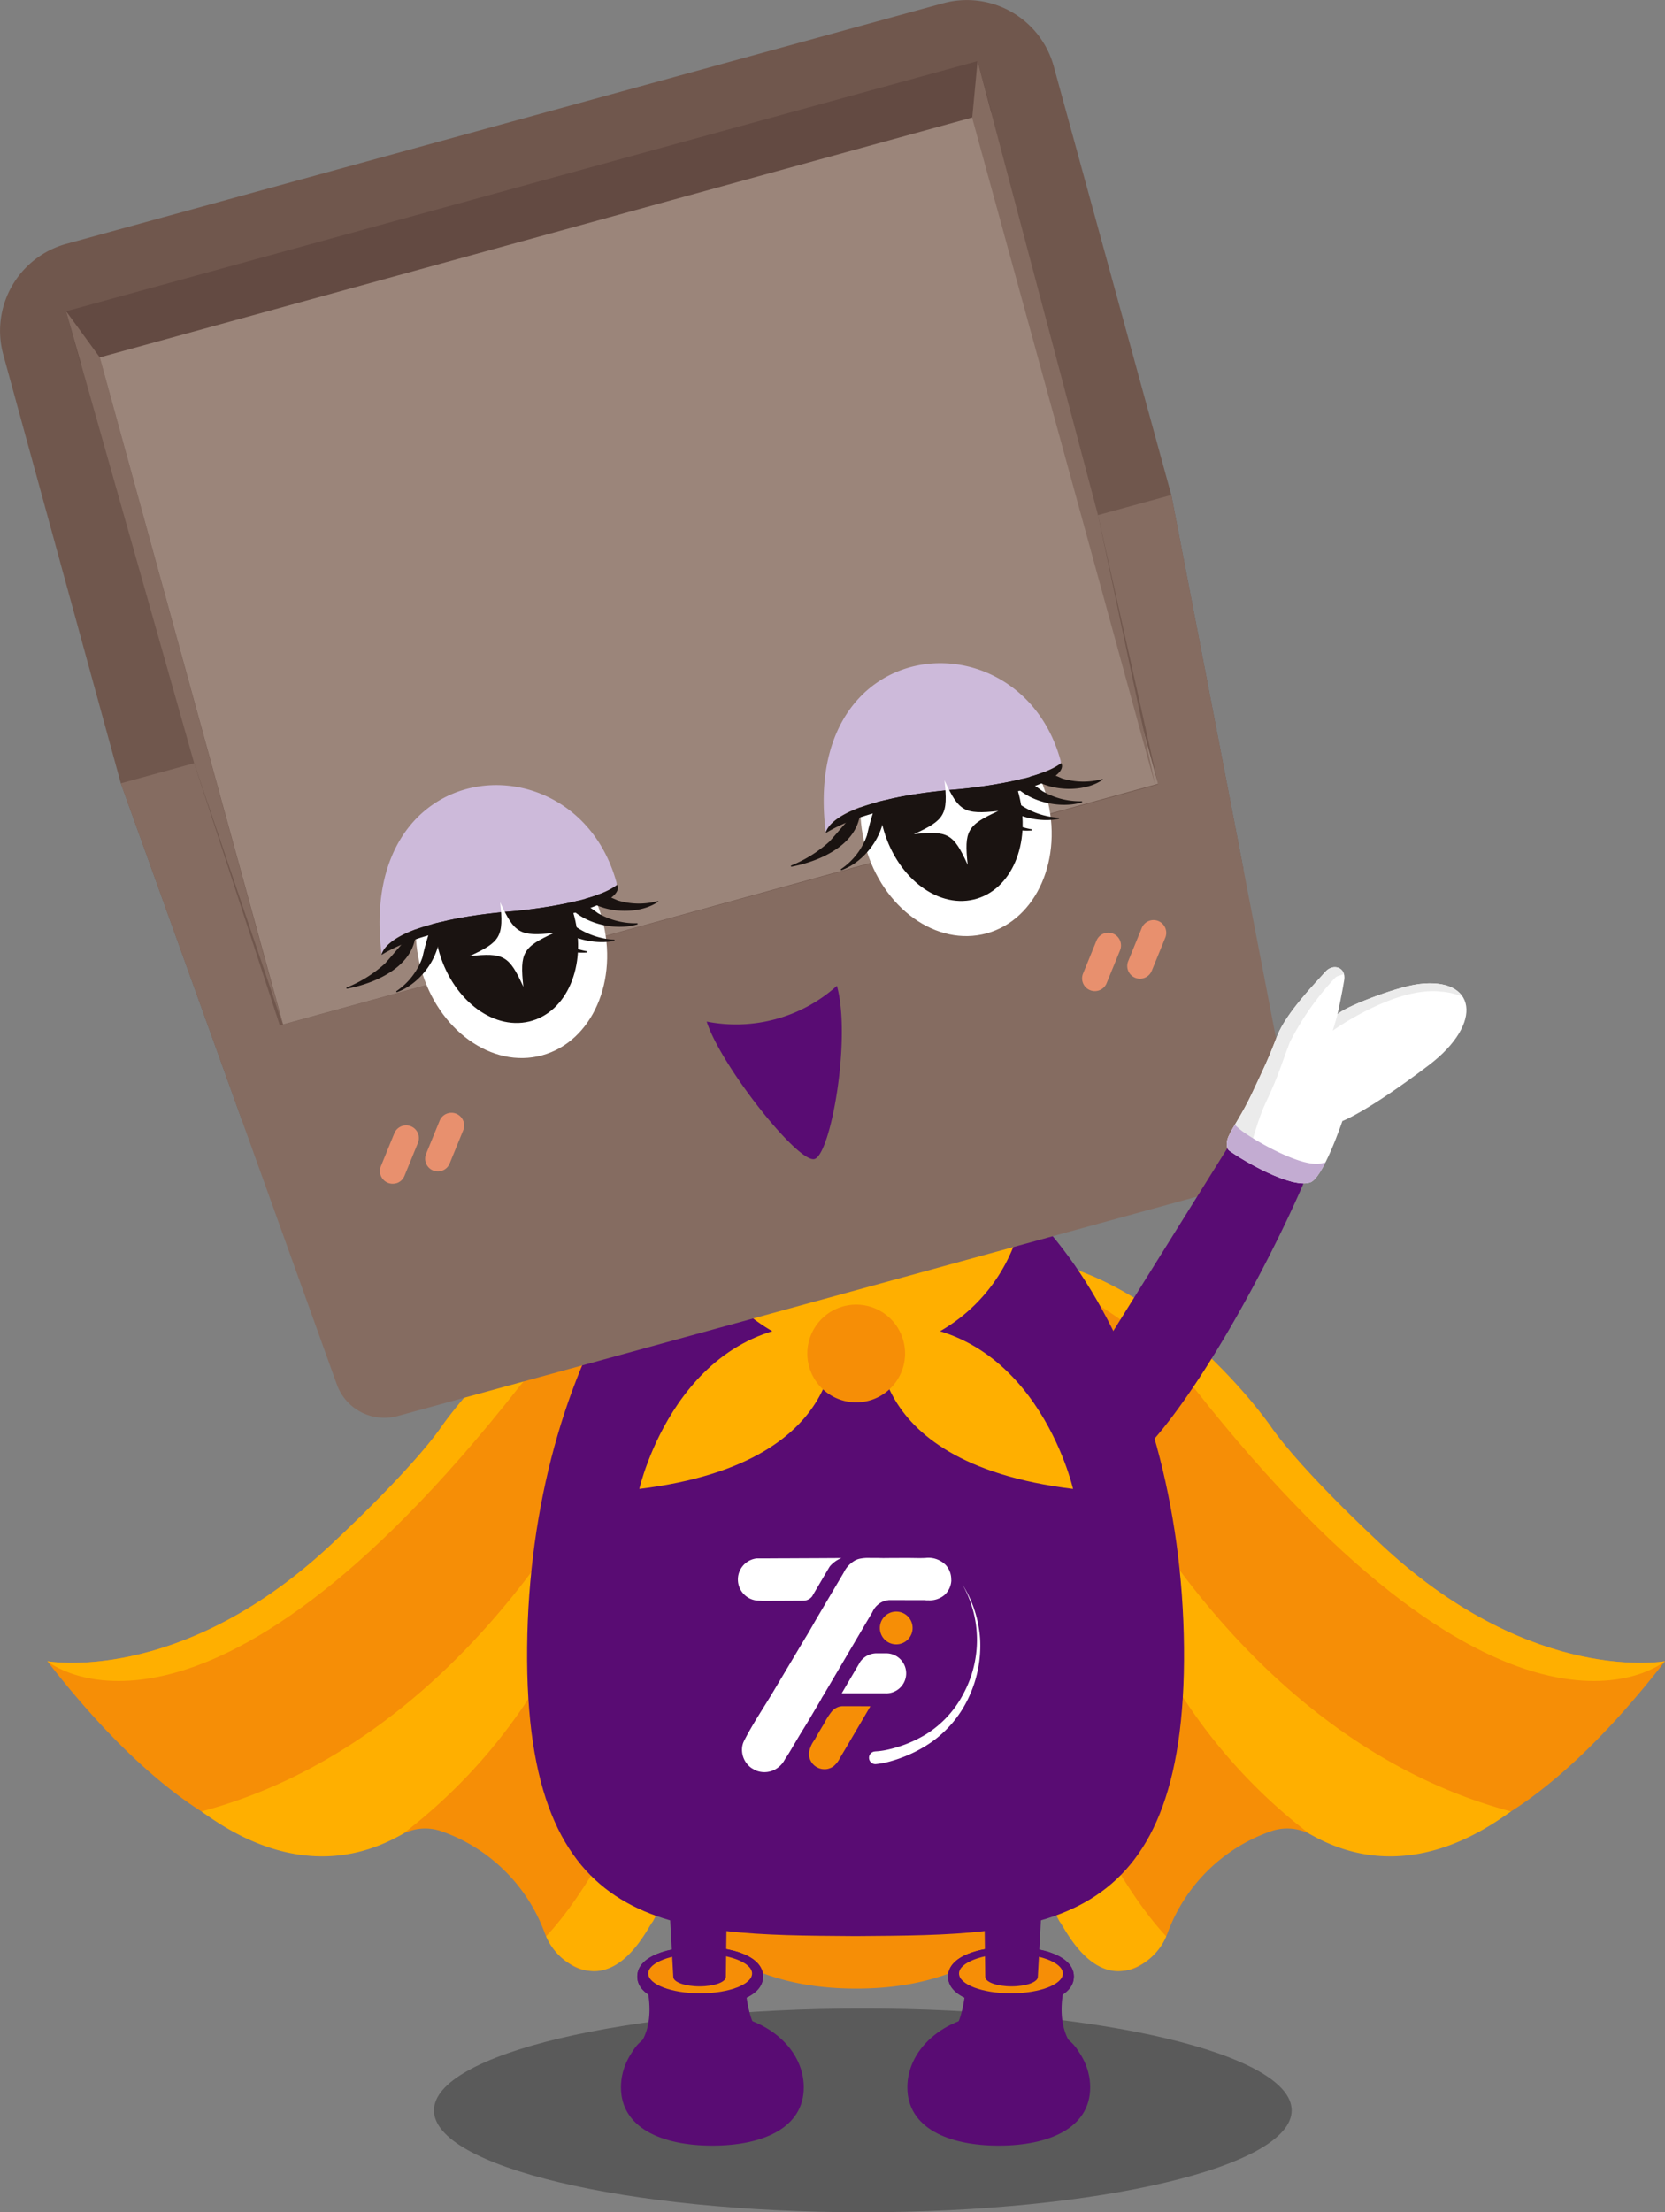
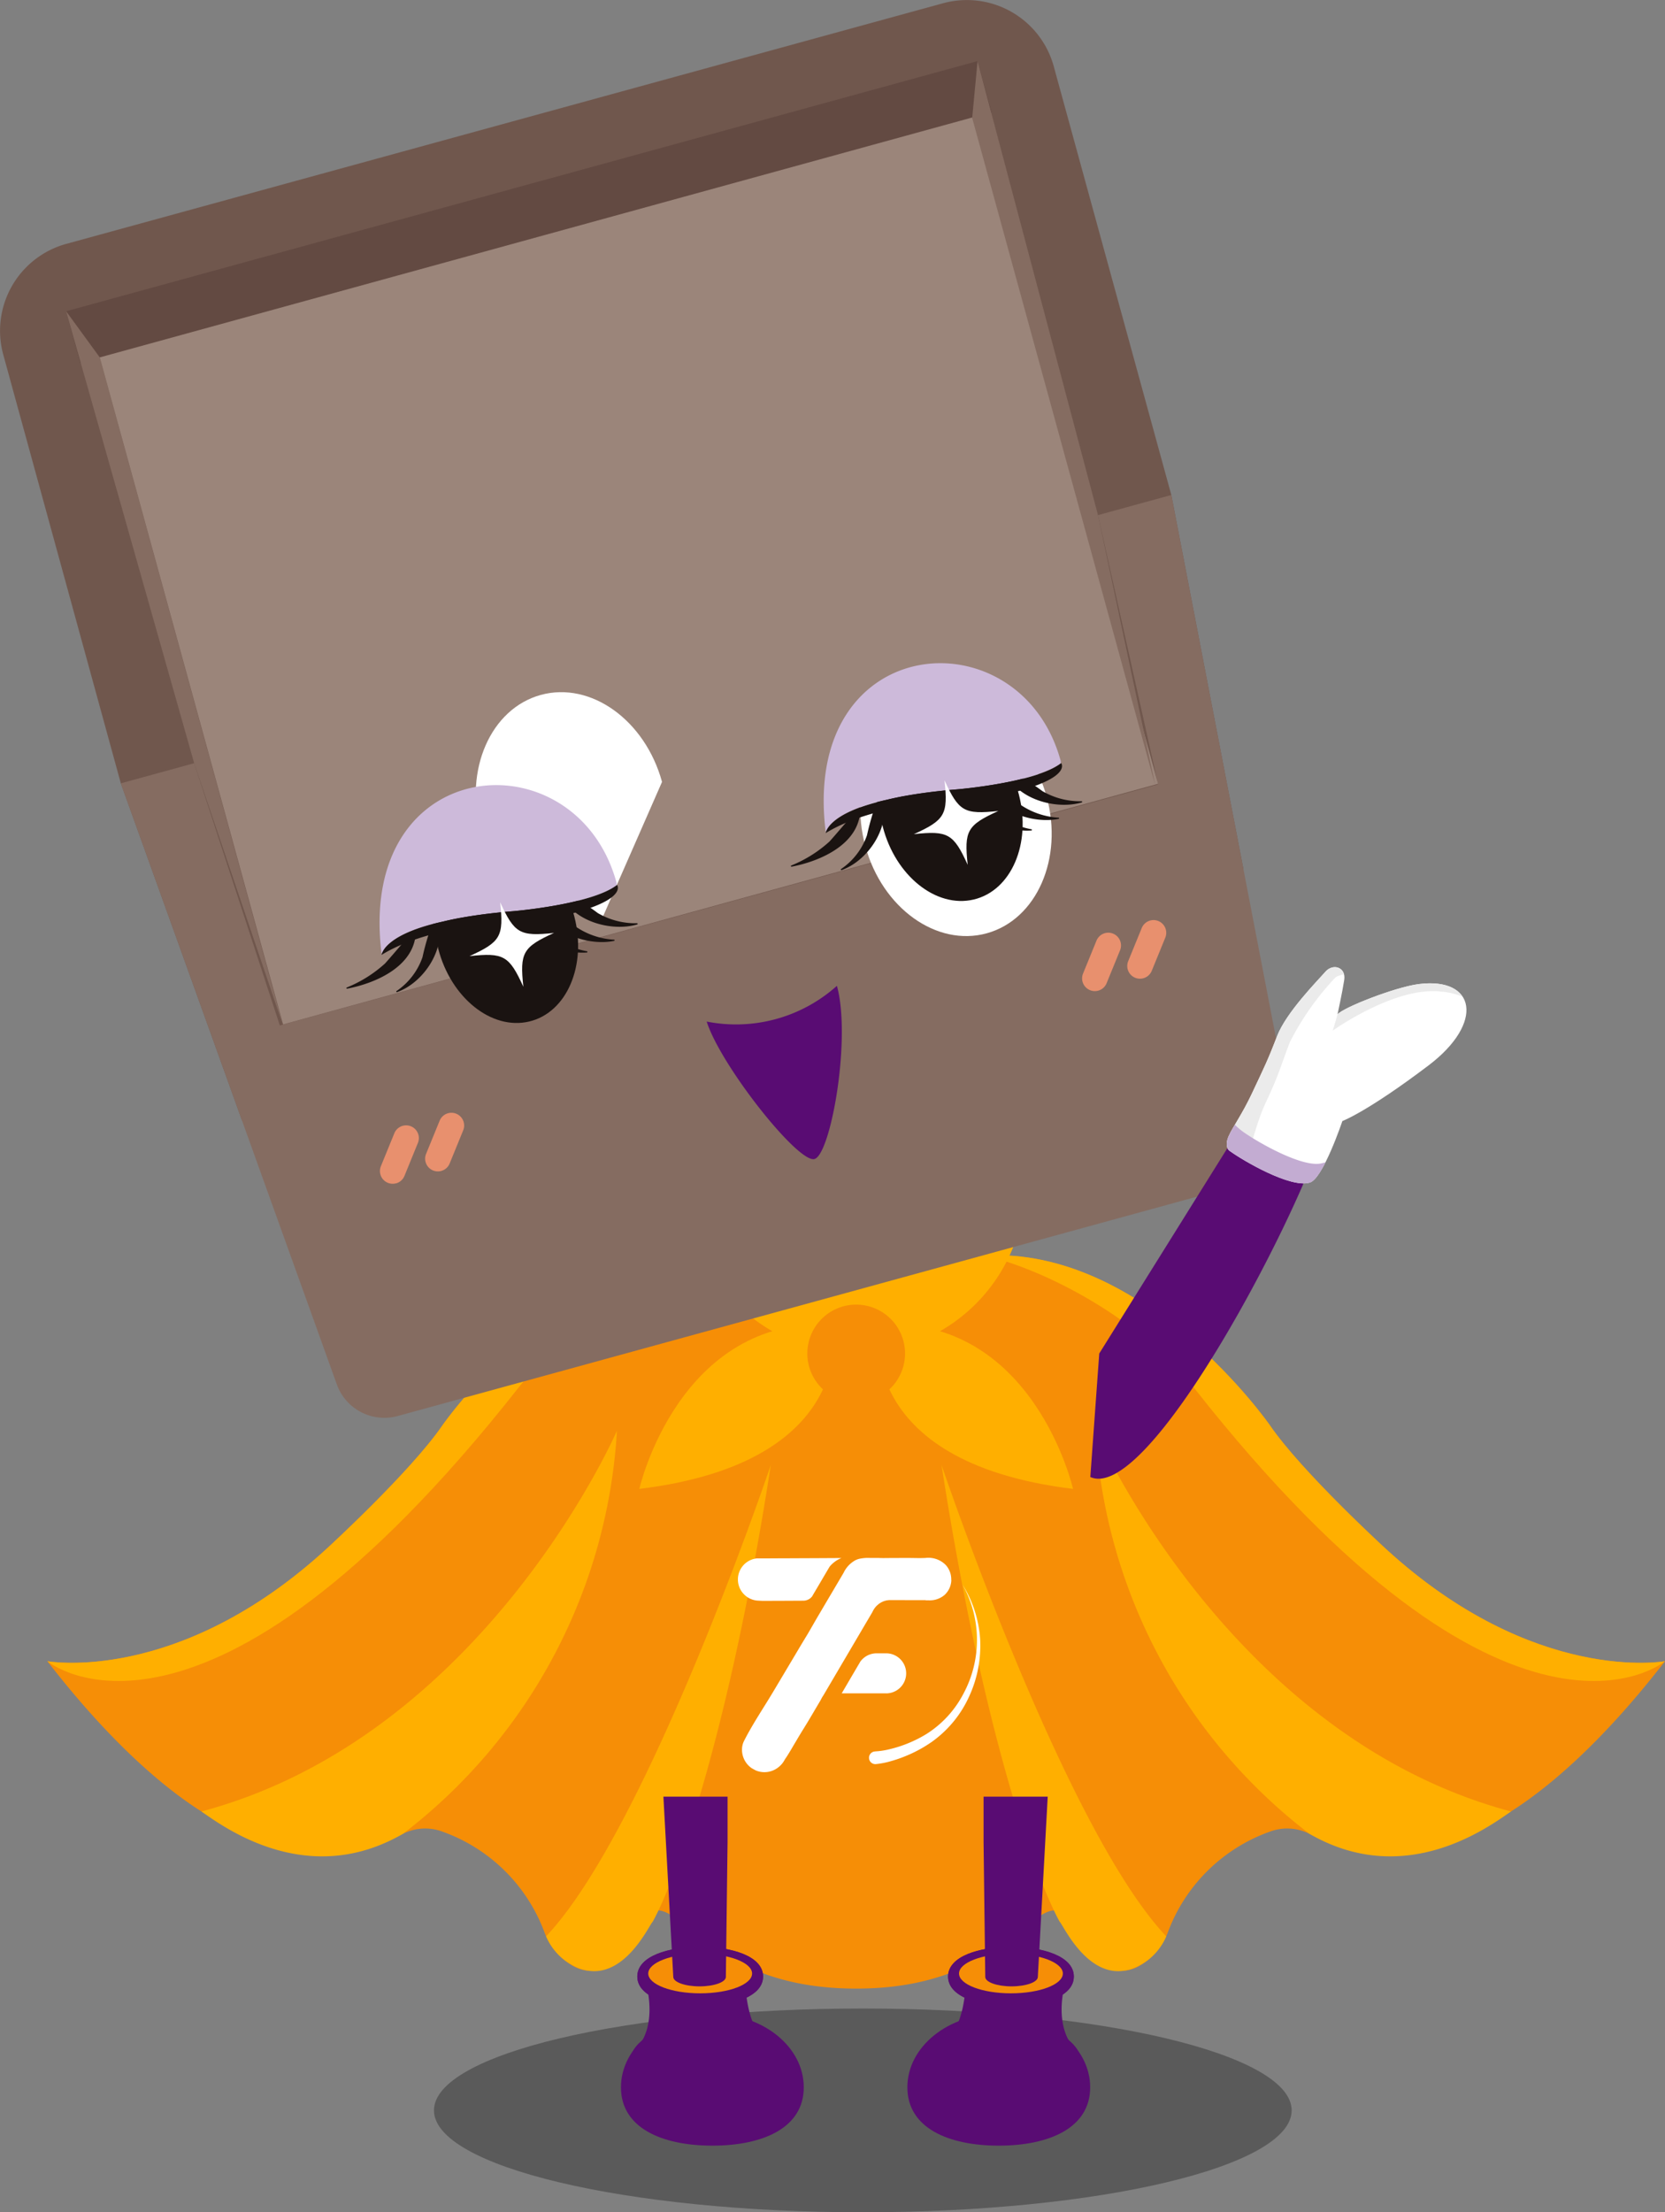
<svg xmlns="http://www.w3.org/2000/svg" width="129.058" height="171.41" viewBox="0 0 129.058 171.41">
  <rect x="0" y="0" width="129.058" height="171.41" fill="#808080" stroke="none" />
  <defs>
    <clipPath id="clip-path">
      <rect id="Rectangle_1697" data-name="Rectangle 1697" width="129.058" height="171.41" fill="none" />
    </clipPath>
    <clipPath id="clip-path-3">
      <rect id="Rectangle_1693" data-name="Rectangle 1693" width="66.481" height="15.789" />
    </clipPath>
  </defs>
  <g id="Group_3125" data-name="Group 3125" clip-path="url(#clip-path)">
    <g id="Group_3124" data-name="Group 3124">
      <g id="Group_3123" data-name="Group 3123" clip-path="url(#clip-path)">
        <g id="Group_3122" data-name="Group 3122" transform="translate(33.638 155.621)" opacity="0.3">
          <g id="Group_3121" data-name="Group 3121">
            <g id="Group_3120" data-name="Group 3120" clip-path="url(#clip-path-3)">
              <path id="Path_19963" data-name="Path 19963" d="M26.738,131.593c0,4.36,14.883,7.894,33.241,7.894s33.241-3.534,33.241-7.894S78.336,123.7,59.979,123.7s-33.241,3.534-33.241,7.894" transform="translate(-26.738 -123.698)" />
            </g>
          </g>
        </g>
        <path id="Path_19964" data-name="Path 19964" d="M106.65,100.041s-6.456-5.909-8.959-9.542c0,0-9.642-13.9-22.191-13.157l.006-.013L65.629,77.3H65.6l-9.88.025.006.013C43.175,76.6,33.533,90.5,33.533,90.5c-2.5,3.633-8.96,9.542-8.96,9.542-11.533,10.575-21.655,8.723-21.655,8.723,9.362,12.085,15.684,13.45,15.684,13.45,4.763,2.824,9.651,1.045,11.9-.089a3.827,3.827,0,0,1,3.071-.146,13.134,13.134,0,0,1,7.852,7.723,5.015,5.015,0,0,0,1.6,2.239c3.321,2.637,4.748-2.117,4.748-2.117a1.9,1.9,0,0,1,1.833-1.635c2.521-1.151,4.617,5.941,15.989,5.941h.033c11.37,0,13.466-7.092,15.987-5.941a1.9,1.9,0,0,1,1.834,1.635s1.425,4.754,4.747,2.117a5.015,5.015,0,0,0,1.6-2.239,13.134,13.134,0,0,1,7.853-7.723,3.827,3.827,0,0,1,3.071.146c2.246,1.135,7.134,2.914,11.9.089,0,0,6.322-1.365,15.684-13.45,0,0-10.122,1.852-21.655-8.723" transform="translate(0.753 19.949)" fill="#f68e06" />
        <path id="Path_19965" data-name="Path 19965" d="M41.908,125.621c1.942-3.528,6.017-15.108,9.157-35.4,0,0-9.493,28.133-17.418,36.527a4.589,4.589,0,0,0,1.448,1.859c4.041,2.935,6.516-2.748,6.812-2.988" transform="translate(8.683 23.283)" fill="#ffaf00" />
        <path id="Path_19966" data-name="Path 19966" d="M12.413,117.618c1.843,1.291,8.278,5.992,15.635,1.719a42.447,42.447,0,0,0,16.57-31.22s-10.273,23.645-32.205,29.5" transform="translate(3.203 22.739)" fill="#ffaf00" />
        <path id="Path_19967" data-name="Path 19967" d="M39.424,87.585c4.616-5.864,12.427-9.449,16.292-10.254C43.17,76.591,33.533,90.5,33.533,90.5c-2.5,3.635-8.96,9.542-8.96,9.542-11.533,10.575-21.655,8.723-21.655,8.723s11.944,10.018,36.506-21.179" transform="translate(0.753 19.949)" fill="#ffaf00" />
        <path id="Path_19968" data-name="Path 19968" d="M67.169,125.621c-1.944-3.528-6.019-15.108-9.159-35.4,0,0,9.493,28.133,17.418,36.527a4.59,4.59,0,0,1-1.448,1.859c-4.041,2.935-6.514-2.748-6.811-2.988" transform="translate(14.97 23.283)" fill="#ffaf00" />
        <path id="Path_19969" data-name="Path 19969" d="M99.7,117.618c-1.844,1.291-8.279,5.992-15.636,1.719a42.444,42.444,0,0,1-16.569-31.22s10.273,23.645,32.205,29.5" transform="translate(17.417 22.739)" fill="#ffaf00" />
        <path id="Path_19970" data-name="Path 19970" d="M76.909,87.585c-4.616-5.864-12.427-9.449-16.292-10.254C73.164,76.591,82.8,90.5,82.8,90.5c2.5,3.635,8.96,9.542,8.96,9.542,11.533,10.575,21.655,8.723,21.655,8.723s-11.944,10.018-36.506-21.179" transform="translate(15.643 19.949)" fill="#ffaf00" />
-         <path id="Path_19971" data-name="Path 19971" d="M57.935,69.514c-13.889.225-25.251,18.1-25.457,40.2-.208,22.307,11.19,22.261,25.251,22.357h.413c14.06-.1,25.458-.05,25.251-22.357-.206-22.107-11.568-39.979-25.457-40.2" transform="translate(8.381 17.939)" fill="#590c73" />
        <path id="Path_19972" data-name="Path 19972" d="M68.968,128.793a2.407,2.407,0,0,0-1.006-2.071c-1.2-2.166-.088-5.115-.088-5.115l-7.9.138s.162,4.581-2.307,5.415c1.819,2.3,4.416,2.5,5.645,5.152a5.409,5.409,0,0,1,2.418-.623,3.7,3.7,0,0,0,.686-.079c.018,0,.036-.005.054-.005l-.005-.009a3,3,0,0,0,2.5-2.8" transform="translate(14.883 31.382)" fill="#590c73" />
        <path id="Path_19973" data-name="Path 19973" d="M58.413,122.2c0-1.586,2.448-2.3,4.874-2.3s4.874.71,4.874,2.3-2.448,2.3-4.874,2.3-4.874-.71-4.874-2.3" transform="translate(15.074 30.944)" fill="#590c73" />
        <path id="Path_19974" data-name="Path 19974" d="M59.088,121.86c0,.848,1.8,1.535,4.023,1.535s4.025-.687,4.025-1.535-1.8-1.535-4.025-1.535-4.023.687-4.023,1.535" transform="translate(15.248 31.051)" fill="#590c73" />
        <path id="Path_19975" data-name="Path 19975" d="M55.905,129.723c0,3.146,3.173,4.519,7.085,4.519s7.085-1.373,7.085-4.519-3.173-5.7-7.085-5.7-7.085,2.55-7.085,5.7" transform="translate(14.427 32.006)" fill="#590c73" />
        <path id="Path_19976" data-name="Path 19976" d="M58.413,122.2c0-1.586,2.448-2.3,4.874-2.3s4.874.71,4.874,2.3-2.448,2.3-4.874,2.3-4.874-.71-4.874-2.3" transform="translate(15.074 30.944)" fill="#590c73" />
        <path id="Path_19977" data-name="Path 19977" d="M59.088,121.86c0,.848,1.8,1.535,4.023,1.535s4.025-.687,4.025-1.535-1.8-1.535-4.025-1.535-4.023.687-4.023,1.535" transform="translate(15.248 31.051)" fill="#f68e06" />
        <path id="Path_19978" data-name="Path 19978" d="M60.6,110.652h4.973l-.766,13.968c0,.405-.912.732-2.038.732s-2.037-.327-2.037-.732L60.6,114.146Z" transform="translate(15.638 28.555)" fill="#590c73" />
        <path id="Path_19979" data-name="Path 19979" d="M38.775,128.793a2.407,2.407,0,0,1,1.006-2.071c1.2-2.166.088-5.115.088-5.115l7.9.138s-.162,4.581,2.307,5.415c-1.819,2.3-4.416,2.5-5.645,5.152a5.409,5.409,0,0,0-2.418-.623,3.7,3.7,0,0,1-.686-.079c-.018,0-.036-.005-.054-.005l.005-.009a3,3,0,0,1-2.5-2.8" transform="translate(10.006 31.382)" fill="#590c73" />
        <path id="Path_19980" data-name="Path 19980" d="M44.14,124.5c-2.426,0-4.874-.71-4.874-2.3s2.448-2.3,4.874-2.3,4.874.711,4.874,2.3-2.448,2.3-4.874,2.3" transform="translate(10.133 30.943)" fill="#590c73" />
        <path id="Path_19981" data-name="Path 19981" d="M47.989,121.86c0,.848-1.8,1.535-4.023,1.535s-4.025-.687-4.025-1.535,1.8-1.535,4.025-1.535,4.023.687,4.023,1.535" transform="translate(10.307 31.051)" fill="#590c73" />
        <path id="Path_19982" data-name="Path 19982" d="M52.429,129.723c0,3.146-3.173,4.519-7.085,4.519s-7.085-1.373-7.085-4.519,3.173-5.7,7.085-5.7,7.085,2.55,7.085,5.7" transform="translate(9.873 32.006)" fill="#590c73" />
        <path id="Path_19983" data-name="Path 19983" d="M44.14,124.5c-2.426,0-4.874-.71-4.874-2.3s2.448-2.3,4.874-2.3,4.874.711,4.874,2.3-2.448,2.3-4.874,2.3" transform="translate(10.133 30.943)" fill="#590c73" />
        <path id="Path_19984" data-name="Path 19984" d="M47.989,121.86c0,.848-1.8,1.535-4.023,1.535s-4.025-.687-4.025-1.535,1.8-1.535,4.025-1.535,4.023.687,4.023,1.535" transform="translate(10.307 31.051)" fill="#f68e06" />
        <path id="Path_19985" data-name="Path 19985" d="M45.847,110.652H40.874l.766,13.968c0,.405.912.732,2.038.732s2.037-.327,2.037-.732l.132-10.475Z" transform="translate(10.548 28.555)" fill="#590c73" />
        <path id="Path_19986" data-name="Path 19986" d="M55.381,101.825a.46.46,0,0,0-.084.005v-.005h-.762c-.039,0-.079,0-.12.006l-.052.006a1.554,1.554,0,0,0-1.088.671l0,.01-.086.145-.065.109-.346.589-.469.8-.448.765h.523l2.154,0H55.3v0a.612.612,0,0,0,.084,0,1.552,1.552,0,0,0,0-3.1" transform="translate(13.382 26.277)" fill="#fff" />
        <path id="Path_19987" data-name="Path 19987" d="M52.977,95.958l-1.467.008-1.222.005-1.028.005h-.3l-1.418.008h-.623a1.643,1.643,0,0,0,.1,3.273h.01c.142.006.283.018.426.018.425,0,.853-.005,1.279-.006h.267l1.547-.008a.868.868,0,0,0,.666-.331l.064-.111.05-.087.479-.81.4-.682.364-.616a2.214,2.214,0,0,1,.338-.331,2.165,2.165,0,0,1,.584-.338Z" transform="translate(11.734 24.763)" fill="#fff" />
        <path id="Path_19988" data-name="Path 19988" d="M61.942,97.669a1.639,1.639,0,0,1-.513,1.136,1.77,1.77,0,0,1-1.228.429c-.084,0-.171,0-.258,0l.006-.014-2.7-.005a1.124,1.124,0,0,0-.113,0c-.031,0-.063.005-.092.009s-.055.008-.081.013l-.013,0-.014,0a.816.816,0,0,0-.092.023,1.327,1.327,0,0,0-.24.084l-.044.021a1.543,1.543,0,0,0-.239.147.511.511,0,0,0-.064.053c-.023.018-.045.038-.067.058l-.01.01c-.019.016-.036.034-.054.052a1.1,1.1,0,0,0-.1.117,1.312,1.312,0,0,0-.13.195.928.928,0,0,0-.047.086c-.01.019-.019.043-.029.064l-.8,1.356-.016.029-2.979,5.061a2.515,2.515,0,0,0-.177.3c-.01.019-.019.039-.029.058q-.394.666-.788,1.334c-.489.829-.57.918-1.059,1.747-.145.244-.289.487-.433.732-.109.186-.223.371-.338.552-.058.091-.125.179-.179.273a2.326,2.326,0,0,1-.166.259,1.9,1.9,0,0,1-.406.384,1.734,1.734,0,0,1-1.667.181c-.116-.06-.23-.123-.341-.191a1.732,1.732,0,0,1-.725-1.472,1.46,1.46,0,0,1,.148-.606c.674-1.334,1.525-2.579,2.29-3.864q.861-1.444,1.722-2.89.164-.274.326-.55c.181-.3.365-.606.551-.911.3-.5.582-1.011.879-1.512.273-.462.543-.923.816-1.384.093-.156.184-.312.277-.468q.432-.732.863-1.462a2.161,2.161,0,0,1,.913-.975,1.471,1.471,0,0,1,.323-.117,3.3,3.3,0,0,1,.825-.062c.259.005.52-.005.776.005s.543,0,.813,0h.008s1.264-.006,1.269-.005c.476,0,.954.023,1.427,0a1.882,1.882,0,0,1,1.561.543,1.416,1.416,0,0,1,.165.215,1.638,1.638,0,0,1,.264.951" transform="translate(11.799 24.763)" fill="#fff" />
        <path id="Path_19989" data-name="Path 19989" d="M52.424,105.081a.282.282,0,0,0-.073.008.655.655,0,0,0-.072.011h-.01l-.07.016a1,1,0,0,0-.184.068.214.214,0,0,0-.034.018.98.98,0,0,0-.184.112.4.4,0,0,0-.052.04.634.634,0,0,0-.053.047l-.047.047a5.447,5.447,0,0,0-.654,1.022c-.252.4-.484.813-.717,1.224a2.2,2.2,0,0,0-.432,1.03v.044a1.2,1.2,0,0,0,.559,1.011,1.218,1.218,0,0,0,.445.17,1.2,1.2,0,0,0,.151.014h.122l.053-.005h.013l.052-.006.03-.008c.025,0,.05-.009.072-.014l.029-.009a.277.277,0,0,0,.044-.016,1.065,1.065,0,0,0,.272-.126.2.2,0,0,0,.036-.024.292.292,0,0,0,.044-.034,1.985,1.985,0,0,0,.492-.645c.374-.63.32-.532.689-1.164l1.137-1.935.364-.624.137-.23.005-.013v-.026l-2.078-.005c-.03,0-.058,0-.086.005" transform="translate(12.862 27.116)" fill="#f68e06" />
        <path id="Path_19990" data-name="Path 19990" d="M55.48,99.255a1.269,1.269,0,1,0,1.267,1.268,1.269,1.269,0,0,0-1.267-1.268" transform="translate(13.99 25.614)" fill="#f68e06" />
        <path id="Path_19991" data-name="Path 19991" d="M54.019,110.517a5.822,5.822,0,0,0,1.015-.146,9.848,9.848,0,0,0,2.956-1.2,8.113,8.113,0,0,0,2.873-3.129,8.787,8.787,0,0,0-.069-8.445,9.1,9.1,0,0,1,1.362,4.235,9.4,9.4,0,0,1-.852,4.426,8.727,8.727,0,0,1-2.907,3.528,10.347,10.347,0,0,1-2.037,1.1,10.234,10.234,0,0,1-1.1.38,6.441,6.441,0,0,1-1.181.234.491.491,0,1,1-.093-.978.094.094,0,0,1,.026,0Z" transform="translate(13.817 25.185)" fill="#fff" />
        <path id="Path_19992" data-name="Path 19992" d="M55.36,85.864a13.116,13.116,0,0,0,12.715-9.926,26.719,26.719,0,0,0-5.753-2.282,7.344,7.344,0,0,1-13.924,0,26.719,26.719,0,0,0-5.753,2.282A13.117,13.117,0,0,0,55.36,85.864" transform="translate(11.005 19.008)" fill="#ffaf00" />
        <path id="Path_19993" data-name="Path 19993" d="M54.415,81.569S56.568,92.22,39.39,94.319c0,0,3.045-13.41,15.025-12.75" transform="translate(10.165 21.044)" fill="#ffaf00" />
        <path id="Path_19994" data-name="Path 19994" d="M54.188,81.569S52.035,92.22,69.213,94.319c0,0-3.045-13.41-15.025-12.75" transform="translate(13.961 21.044)" fill="#ffaf00" />
        <path id="Path_19995" data-name="Path 19995" d="M57.316,84.137a3.787,3.787,0,1,1-3.788-3.788,3.788,3.788,0,0,1,3.788,3.788" transform="translate(12.836 20.735)" fill="#f68e06" />
        <path id="Path_19996" data-name="Path 19996" d="M36.218,82.6c11.877-3.31,23.858-6.193,35.832-9.127,6.071-1.488,12.12-3.05,18.173-4.61,2.047-.528,4.1-1.029,6.157-1.524L90.792,38.352,81.673,5.12A6.983,6.983,0,0,0,73.115.248L5.122,18.9A6.984,6.984,0,0,0,.248,27.461L9.365,60.693l9.4,26.136c5.894-1.071,11.689-2.617,17.457-4.225" transform="translate(0 0)" fill="#70574d" />
        <rect id="Rectangle_1694" data-name="Rectangle 1694" width="73.256" height="4.14" transform="translate(5.126 24.116) rotate(-15.343)" fill="#634a42" />
        <path id="Path_19997" data-name="Path 19997" d="M4.074,19.169l2.609,3.577,14.185,51.7L14,54.187Z" transform="translate(1.051 4.947)" fill="#856c61" />
        <path id="Path_19998" data-name="Path 19998" d="M88.871,30.486l-5.683,1.559,4.659,20.866L19.769,71.588l-6.641-20.32L7.444,52.827l8.44,23.465c.005.013.005.026.01.039l8.315,23.128a3.919,3.919,0,0,0,4.636,2.407L95.492,83.58a3.919,3.919,0,0,0,2.759-4.436L93.6,55.012Z" transform="translate(1.921 7.867)" fill="#856c61" />
        <rect id="Rectangle_1695" data-name="Rectangle 1695" width="70.355" height="53.611" transform="matrix(0.964, -0.265, 0.265, 0.964, 7.735, 27.693)" fill="#9b857a" />
        <path id="Path_19999" data-name="Path 19999" d="M60.315,3.762,59.9,8.169l14.185,51.7L69.652,38.942Z" transform="translate(15.457 0.971)" fill="#856c61" />
        <path id="Path_20000" data-name="Path 20000" d="M24.657,73.8a.986.986,0,0,1-1.174-1.325l1.047-2.564a.987.987,0,0,1,1.827.747L25.31,73.226a.983.983,0,0,1-.653.579" transform="translate(6.041 17.884)" fill="#e8906e" />
        <path id="Path_20001" data-name="Path 20001" d="M27.442,73.04a.986.986,0,0,1-1.174-1.325l1.048-2.564a.986.986,0,1,1,1.825.747l-1.047,2.563a.983.983,0,0,1-.653.579" transform="translate(6.76 17.687)" fill="#e8906e" />
        <path id="Path_20002" data-name="Path 20002" d="M67.919,61.936a.986.986,0,0,1-1.174-1.325l1.047-2.564a.987.987,0,0,1,1.827.747l-1.047,2.563a.983.983,0,0,1-.653.579" transform="translate(17.205 14.821)" fill="#e8906e" />
        <path id="Path_20003" data-name="Path 20003" d="M70.7,61.172a.986.986,0,0,1-1.174-1.325l1.048-2.564a.986.986,0,1,1,1.825.747l-1.047,2.563a.983.983,0,0,1-.653.579" transform="translate(17.924 14.624)" fill="#e8906e" />
        <path id="Path_20004" data-name="Path 20004" d="M67.177,97.058c4.456,2.02,15.776-19.484,18.077-26.763.269-.5-1.062-1.73-2.242-2.356a3.3,3.3,0,0,0-2.634-.439.93.93,0,0,0-.5.752L67.869,87.489Z" transform="translate(17.336 17.383)" fill="#590c73" />
        <path id="Path_20005" data-name="Path 20005" d="M84.551,71.487s1.922-.711,6.674-4.309c4.368-3.309,3.66-6.875-.777-6.3-1.83.239-5.868,1.822-6.28,2.349,0,0,.376-1.736.52-2.667.155-1-.871-1.318-1.464-.635s-3.027,3.135-3.739,4.983-.989,2.4-1.964,4.469c-.732,1.552-1.476,2.583-1.8,3.295-.225.5-.155.952.055,1.107,1.071.786,4.739,2.917,6.217,2.482,1.024-.214,2.554-4.778,2.554-4.778" transform="translate(19.506 15.371)" fill="#fff" />
        <path id="Path_20006" data-name="Path 20006" d="M83.941,60.38a21.407,21.407,0,0,0-3.515,4.992c-.711,1.848-.85,2.521-1.824,4.588-.732,1.552-.988,2.926-1.308,3.638-.008.018-.637-.429-.644-.411-.1-.07-.2-.137-.279-.195a4.7,4.7,0,0,1-.589-.533c.36-.7,1.028-1.674,1.688-3.077.975-2.067,1.253-2.622,1.964-4.47s3.145-4.3,3.739-4.982c.5-.579,1.306-.437,1.451.226a.1.1,0,0,0-.092-.033c-.13.059-.479.13-.59.257" transform="translate(19.556 15.372)" fill="#ebebeb" />
        <path id="Path_20007" data-name="Path 20007" d="M90.412,61.191c-3.587-.345-8.3,3.036-8.3,3.036s.175-.551.372-1.259c.438-.532,4.451-2.1,6.273-2.343,1.741-.226,2.9.189,3.408.97a5.4,5.4,0,0,0-1.758-.4" transform="translate(21.191 15.629)" fill="#ebebeb" />
        <path id="Path_20008" data-name="Path 20008" d="M82.99,72.247a2.575,2.575,0,0,0,.254-.072c-.416.823-.867,1.5-1.247,1.584-1.478.435-5.147-1.7-6.217-2.482-.21-.156-.281-.606-.055-1.107a9.907,9.907,0,0,1,.487-.9,5.413,5.413,0,0,0,.562.492c1.071.786,4.739,2.917,6.216,2.482" transform="translate(19.506 17.877)" fill="#c3acd2" />
        <path id="Path_20014" data-name="Path 20014" d="M67.446,50.488c1.313,4.786-.767,9.527-4.646,10.592s-8.087-1.953-9.4-6.738.767-9.527,4.646-10.592,8.087,1.953,9.4,6.738" transform="translate(13.679 11.235)" fill="#fff" />
        <path id="Path_20015" data-name="Path 20015" d="M65,50.113c.981,3.8-.585,7.445-3.5,8.135s-6.068-1.836-7.049-5.637.585-7.445,3.5-8.135S64.016,46.31,65,50.113" transform="translate(13.976 11.448)" fill="#1a1311" />
-         <path id="Path_20016" data-name="Path 20016" d="M63.005,47.2a12.263,12.263,0,0,1,3.066.931,5.585,5.585,0,0,0,3.112.058.046.046,0,0,1,.059.034c-1.615,1.171-5.115.954-6.288-.944a.052.052,0,0,1,.05-.079" transform="translate(16.244 12.179)" fill="#1a1311" />
        <path id="Path_20017" data-name="Path 20017" d="M62,47.434a12.773,12.773,0,0,1,2.807,1.617,5.779,5.779,0,0,0,3.047.789.048.048,0,0,1,.015.093c-2.009.591-5.1-.243-5.936-2.434A.051.051,0,0,1,62,47.434" transform="translate(15.982 12.24)" fill="#1a1311" />
        <path id="Path_20018" data-name="Path 20018" d="M60.726,48.094a12.971,12.971,0,0,1,2.687,1.827A5.84,5.84,0,0,0,66.4,50.944c.052,0,.059.086.008.093-2.064.425-5.061-.625-5.753-2.883a.051.051,0,0,1,.072-.059" transform="translate(15.652 12.41)" fill="#1a1311" />
        <path id="Path_20019" data-name="Path 20019" d="M59.335,48.287A13.215,13.215,0,0,1,61.8,50.421a5.934,5.934,0,0,0,2.858,1.373c.05.009.049.093,0,.094-2.1.169-4.968-1.225-5.4-3.55a.05.05,0,0,1,.078-.05" transform="translate(15.292 12.459)" fill="#1a1311" />
        <path id="Path_20020" data-name="Path 20020" d="M54.113,49.786c.014,2.751-3.067,4.1-5.329,4.529-.052.01-.078-.072-.026-.091a9.927,9.927,0,0,0,2.967-1.862c.677-.751,1.59-1.868,2.3-2.605a.05.05,0,0,1,.089.029" transform="translate(12.575 12.836)" fill="#1a1311" />
        <path id="Path_20021" data-name="Path 20021" d="M54.954,48.849c.893,2.375-.921,5.187-3.086,5.972a.048.048,0,0,1-.042-.086,5.237,5.237,0,0,0,2.009-2.621,19.21,19.21,0,0,1,1.025-3.267.05.05,0,0,1,.093,0" transform="translate(13.369 12.598)" fill="#1a1311" />
-         <path id="Path_20022" data-name="Path 20022" d="M40.058,58c1.313,4.786-.767,9.527-4.646,10.592s-8.087-1.953-9.4-6.738.767-9.527,4.646-10.592,8.087,1.953,9.4,6.738" transform="translate(6.611 13.174)" fill="#fff" />
+         <path id="Path_20022" data-name="Path 20022" d="M40.058,58s-8.087-1.953-9.4-6.738.767-9.527,4.646-10.592,8.087,1.953,9.4,6.738" transform="translate(6.611 13.174)" fill="#fff" />
        <path id="Path_20023" data-name="Path 20023" d="M37.609,57.627c.981,3.8-.585,7.445-3.5,8.135s-6.068-1.836-7.049-5.637.585-7.445,3.5-8.135,6.068,1.834,7.049,5.637" transform="translate(6.909 13.387)" fill="#1a1311" />
-         <path id="Path_20024" data-name="Path 20024" d="M35.617,54.71a12.313,12.313,0,0,1,3.066.93A5.573,5.573,0,0,0,41.8,55.7a.045.045,0,0,1,.059.034c-1.615,1.171-5.115.952-6.288-.944a.051.051,0,0,1,.05-.079" transform="translate(9.176 14.118)" fill="#1a1311" />
        <path id="Path_20025" data-name="Path 20025" d="M34.612,54.948a12.773,12.773,0,0,1,2.807,1.617,5.767,5.767,0,0,0,3.047.789c.052,0,.065.082.015.093-2.009.591-5.1-.242-5.936-2.434a.051.051,0,0,1,.067-.064" transform="translate(8.914 14.179)" fill="#1a1311" />
        <path id="Path_20026" data-name="Path 20026" d="M33.338,55.609a12.971,12.971,0,0,1,2.687,1.827,5.84,5.84,0,0,0,2.987,1.023c.05,0,.059.086.008.093-2.064.425-5.061-.625-5.753-2.883a.051.051,0,0,1,.072-.059" transform="translate(8.584 14.349)" fill="#1a1311" />
        <path id="Path_20027" data-name="Path 20027" d="M31.947,55.8a13.215,13.215,0,0,1,2.466,2.134,5.934,5.934,0,0,0,2.858,1.373c.05.009.049.093,0,.094-2.1.169-4.968-1.225-5.4-3.55a.05.05,0,0,1,.078-.05" transform="translate(8.224 14.398)" fill="#1a1311" />
        <path id="Path_20028" data-name="Path 20028" d="M26.726,57.3c.014,2.751-3.067,4.1-5.329,4.529a.048.048,0,0,1-.026-.091,9.927,9.927,0,0,0,2.967-1.862c.677-.751,1.59-1.868,2.3-2.605a.05.05,0,0,1,.089.029" transform="translate(5.508 14.775)" fill="#1a1311" />
        <path id="Path_20029" data-name="Path 20029" d="M27.566,56.363c.893,2.375-.921,5.187-3.086,5.972a.048.048,0,0,1-.042-.086,5.232,5.232,0,0,0,2.009-2.621,19.323,19.323,0,0,1,1.025-3.267.05.05,0,0,1,.093,0" transform="translate(6.301 14.537)" fill="#1a1311" />
        <path id="Path_20030" data-name="Path 20030" d="M28.3,58.929s.337-.089.965-.214c.127-.025.253-.052.382-.072.91-.166,2.27-.369,4.067-.516,0,0,6.059-.5,8.045-2.014a.9.9,0,0,0-.013-.223c-3.128-11.4-20.188-10.124-18.2,5.579.05-.229.525-1.614,4.75-2.541" transform="translate(6.036 12.478)" fill="#cdbada" />
        <path id="Path_20031" data-name="Path 20031" d="M41.761,54.5l-.033.023c-1.986,1.51-8.045,2.014-8.045,2.014-1.8.147-3.158.35-4.067.516-.128.02-.255.047-.382.072-.627.125-.965.214-.965.214-4.225.927-4.7,2.312-4.75,2.541l-.008.036.01-.006v.013l.044-.038c3.788-2.28,9.677-2.426,9.677-2.426a34.926,34.926,0,0,0,5.234-.8c4.094-1.122,3.285-2.16,3.285-2.16" transform="translate(6.067 14.065)" fill="#1a1311" />
        <path id="Path_20032" data-name="Path 20032" d="M55.664,51.421s.337-.089.965-.214c.127-.025.253-.052.382-.072.91-.166,2.27-.369,4.067-.516,0,0,6.059-.5,8.045-2.014a.9.9,0,0,0-.013-.223c-3.128-11.4-20.188-10.124-18.2,5.579.05-.229.525-1.614,4.75-2.541" transform="translate(13.097 10.541)" fill="#cdbada" />
        <path id="Path_20033" data-name="Path 20033" d="M69.126,47l-.033.023c-1.986,1.51-8.045,2.014-8.045,2.014-1.8.147-3.158.35-4.067.516-.128.02-.255.047-.382.072-.627.125-.965.214-.965.214-4.225.927-4.7,2.312-4.75,2.541l-.008.036.01-.006v.013l.044-.038c3.788-2.28,9.677-2.426,9.677-2.426a34.926,34.926,0,0,0,5.234-.8C69.935,48.034,69.126,47,69.126,47" transform="translate(13.129 12.128)" fill="#1a1311" />
        <path id="Path_20034" data-name="Path 20034" d="M62.854,50.433c-2.418,1.1-2.66,1.529-2.376,4.173-1.1-2.419-1.529-2.661-4.172-2.376,2.418-1.1,2.66-1.529,2.375-4.173,1.106,2.419,1.53,2.661,4.173,2.376" transform="translate(14.53 12.402)" fill="#fff" />
        <path id="Path_20035" data-name="Path 20035" d="M35.477,57.944c-2.418,1.1-2.66,1.529-2.376,4.173-1.1-2.419-1.529-2.661-4.172-2.376,2.418-1.1,2.66-1.529,2.375-4.173,1.106,2.419,1.53,2.661,4.173,2.376" transform="translate(7.465 14.34)" fill="#fff" />
        <path id="Path_20036" data-name="Path 20036" d="M43.54,63.484a11.723,11.723,0,0,0,10.095-2.769c1.127,4.069-.478,13.074-1.739,13.42s-7.258-7.218-8.356-10.651" transform="translate(11.236 15.668)" fill="#590c73" />
      </g>
    </g>
  </g>
</svg>